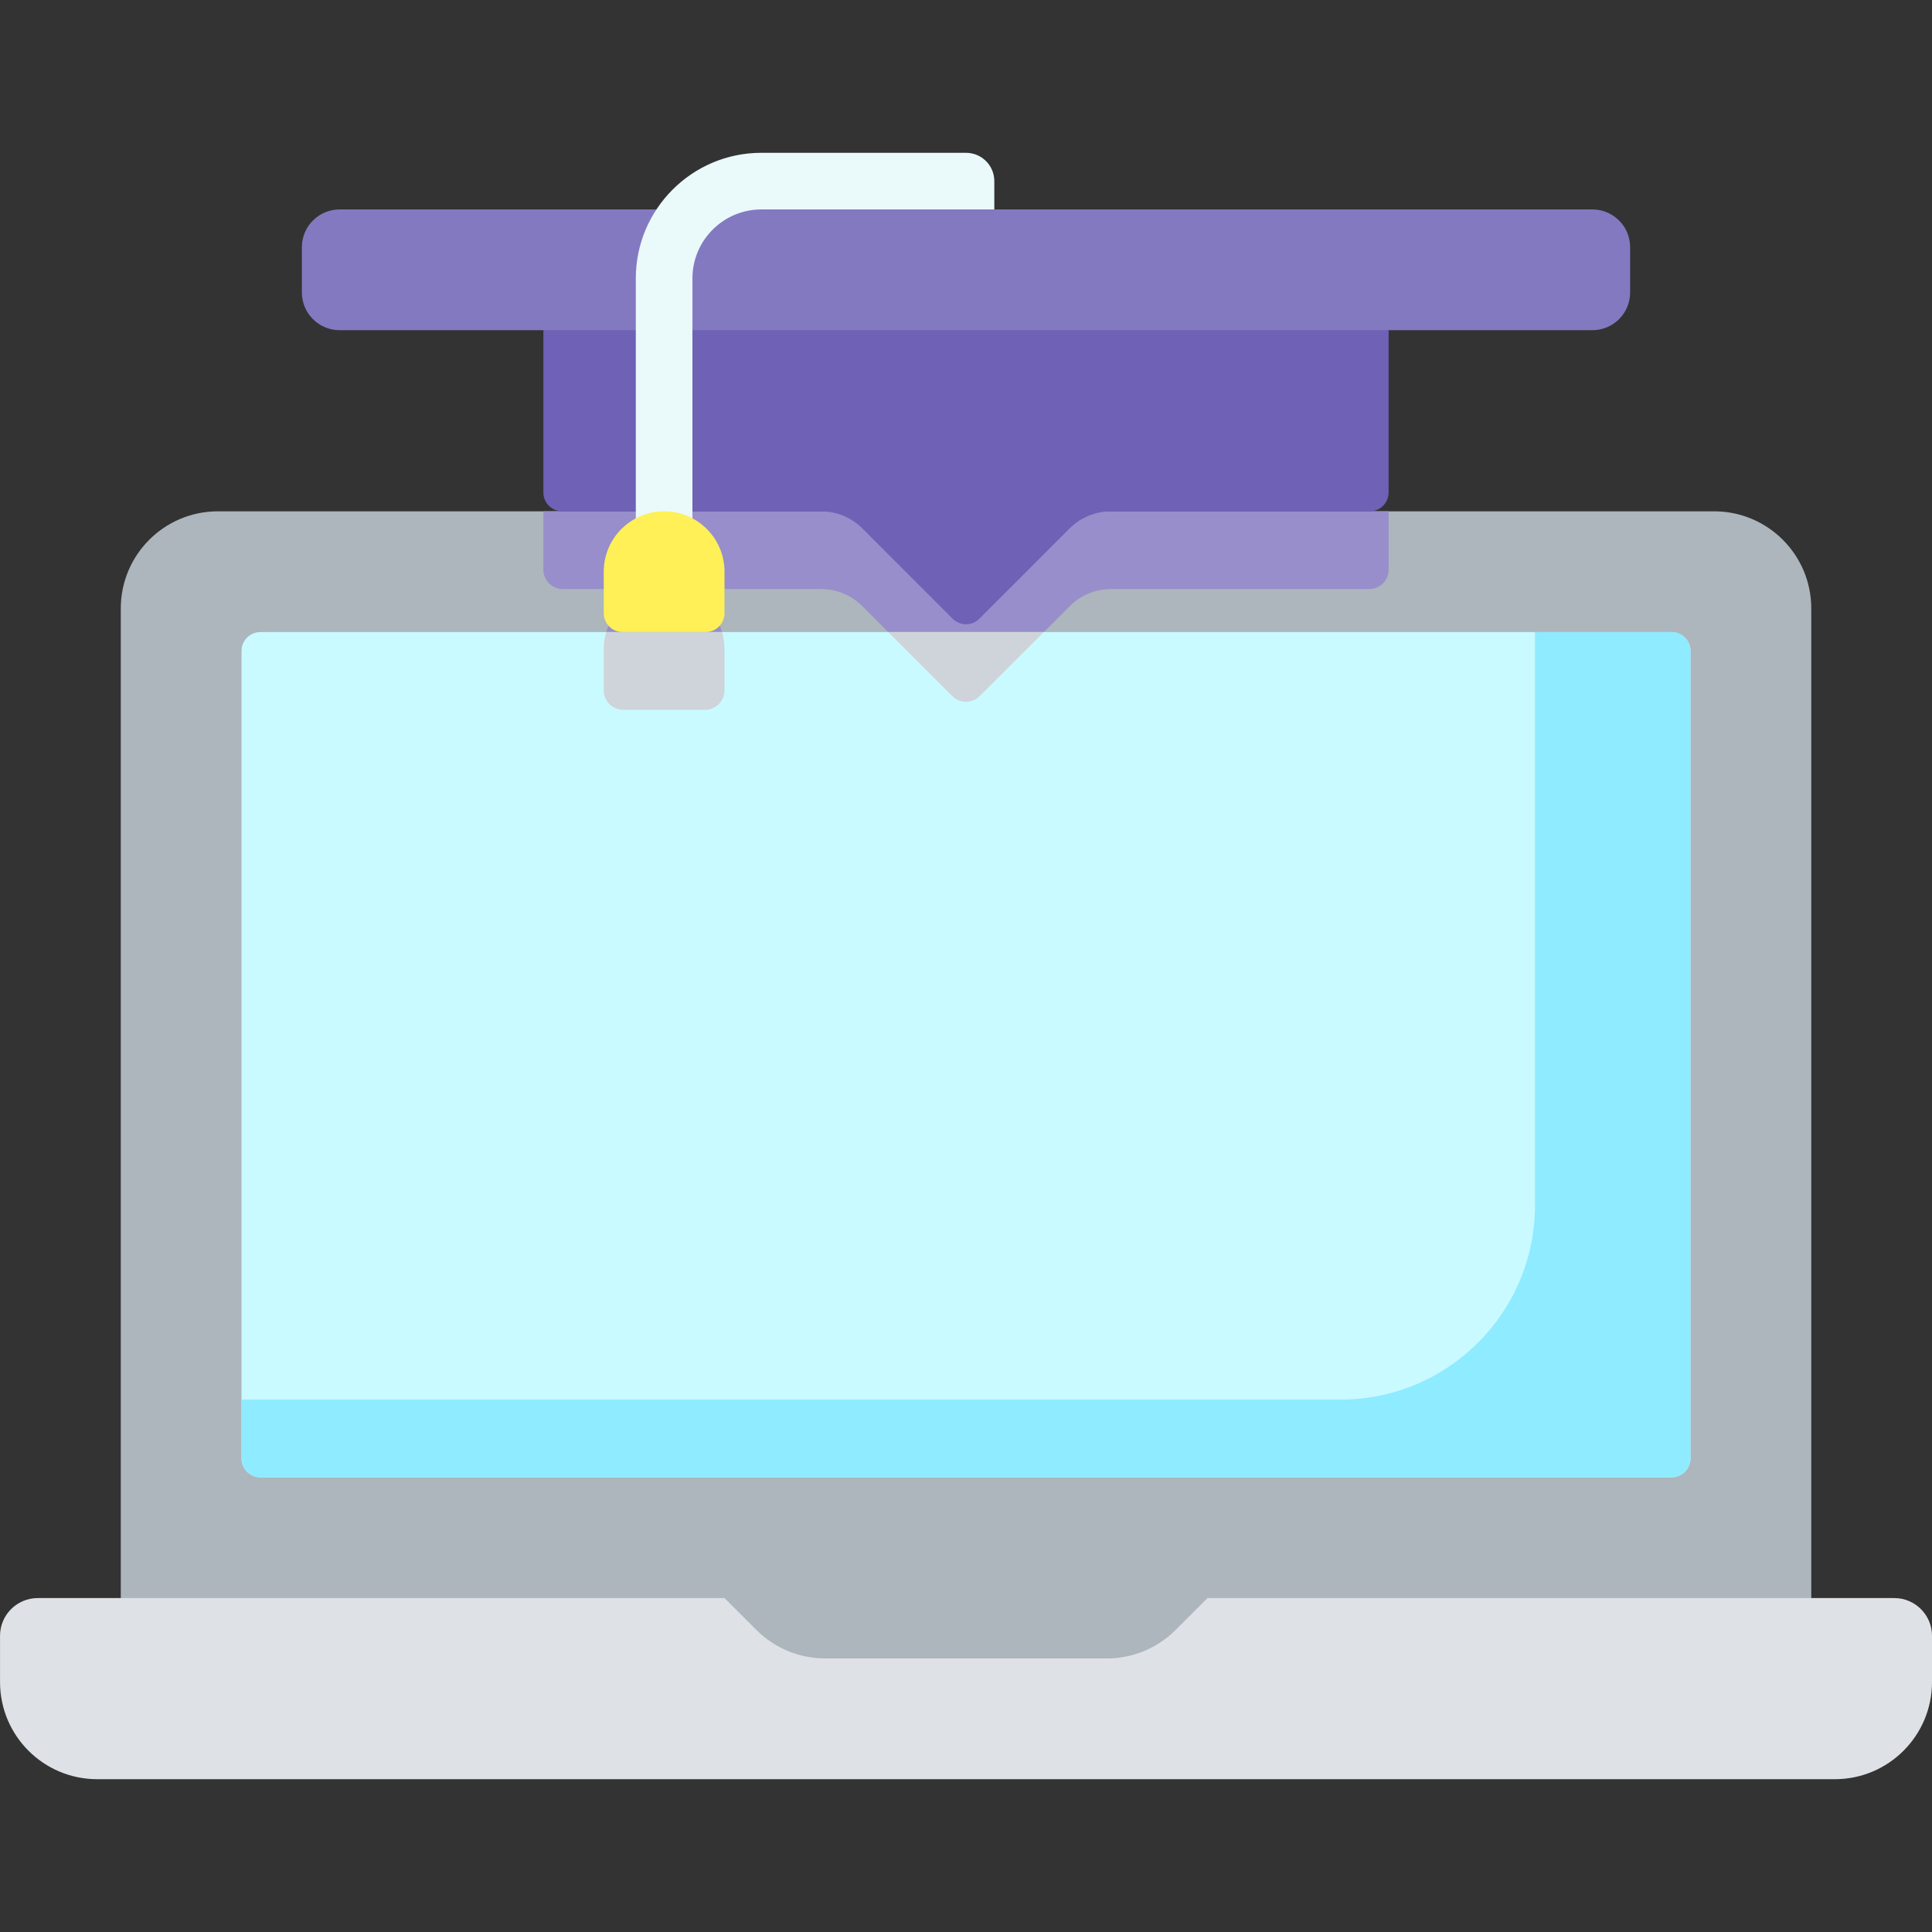
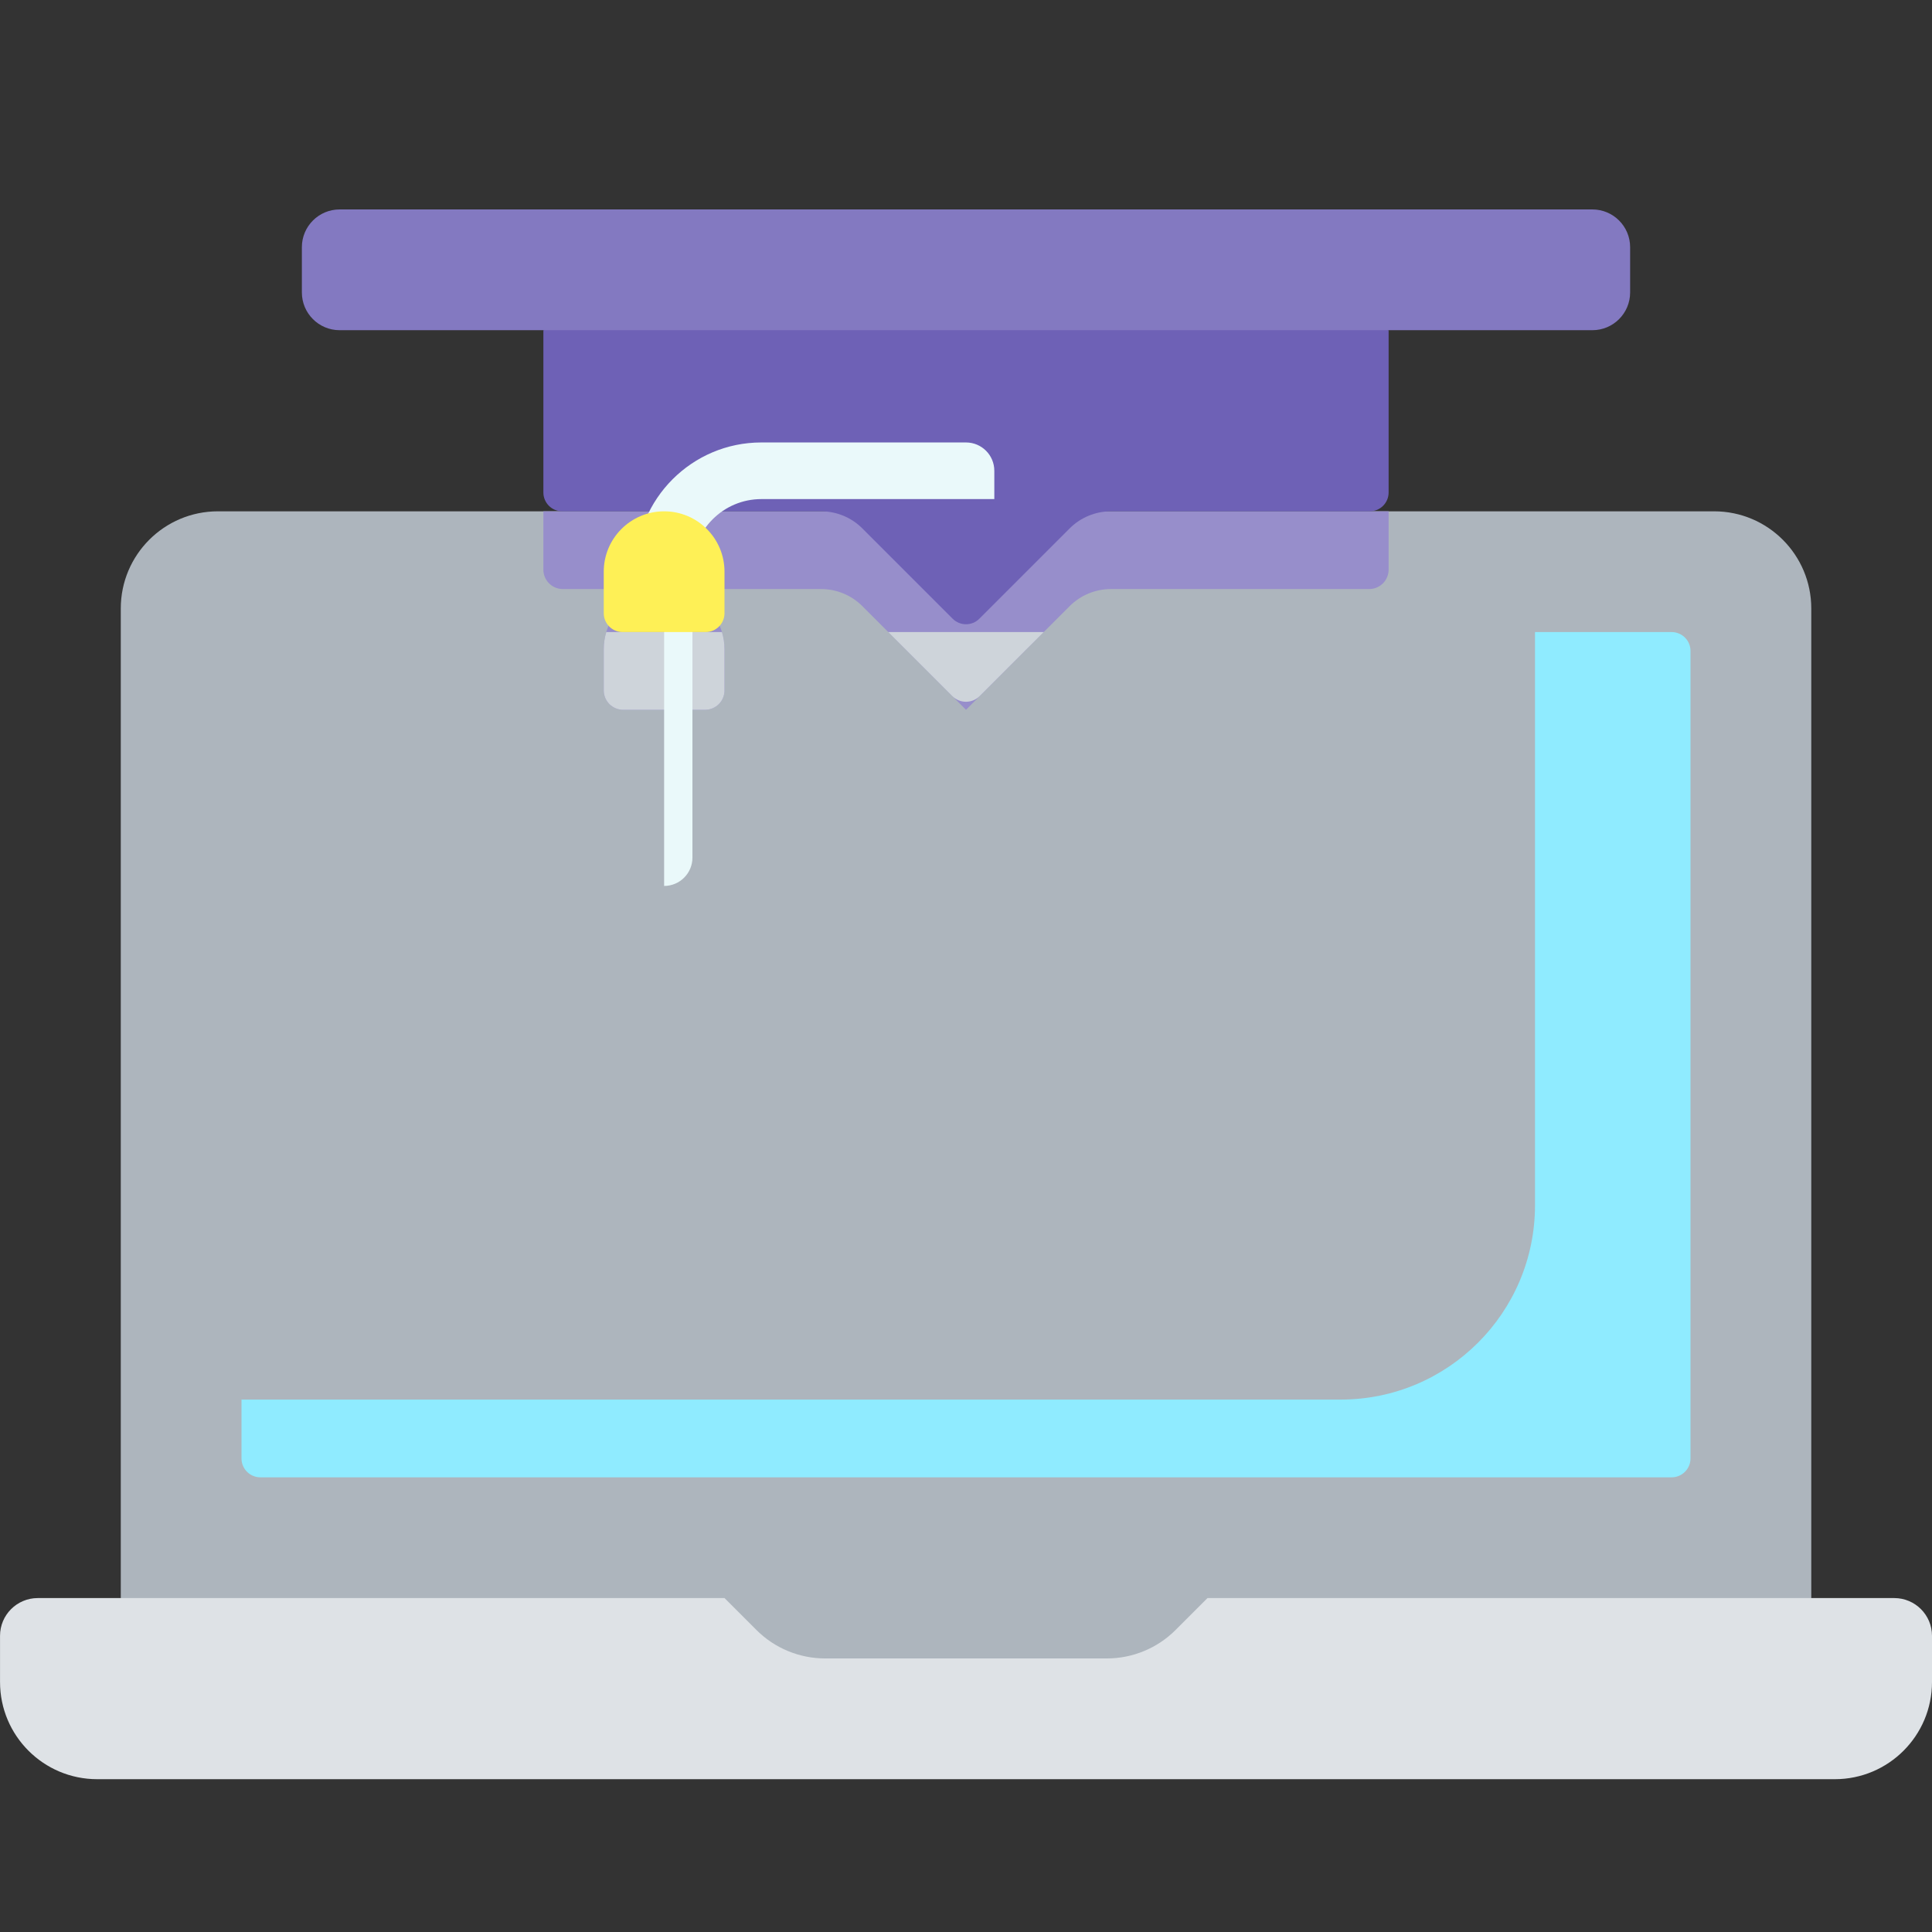
<svg xmlns="http://www.w3.org/2000/svg" fill="none" height="64" viewBox="0 0 64 64" width="64">
  <rect x="0" y="0" width="64" height="64" fill="#333333" stroke="none" />
  <clipPath id="a">
    <path d="m0 0h64v64h-64z" />
  </clipPath>
  <g clip-path="url(#a)">
    <path d="m56.781 16.938h-49.561c-1.778 0-3.219 1.441-3.219 3.219v32.781l28 4 28-4v-32.781c0-1.778-1.441-3.219-3.219-3.219z" fill="#adb5bd" />
    <path d="m23.356 23.513h-2.712c-.356 0-.644-.288-.644-.644v-1.356c0-1.105.895-2 2-2s2 .895 2 2v1.356c0 .355-.288.644-.644.644z" fill="#978ecb" />
    <path d="m35.434 20.079c.362-.362.854-.566 1.366-.566h8.556c.356 0 .644-.288.644-.644v-1.932h-28v1.932c0 .356.288.644.644.644h8.556c.512 0 1.004.203 1.366.566l3.434 3.434z" fill="#978ecb" />
    <path d="m40 52.938-1.057 1.057c-.604.604-1.423.943-2.276.943h-9.333c-.854 0-1.673-.339-2.276-.943l-1.057-1.057h-22.75c-.69 0-1.25.56-1.25 1.25v1.531c0 1.778 1.441 3.219 3.219 3.219h57.561c1.778 0 3.219-1.441 3.219-3.219v-1.531c0-.69-.56-1.25-1.25-1.25z" fill="#dee2e6" />
-     <path d="m55.375 48.938h-46.75c-.345 0-.625-.28-.625-.625v-26.75c0-.345.28-.625.625-.625h46.75c.345 0 .625.28.625.625v26.75c0 .345-.28.625-.625.625z" fill="#c9faff" />
    <path d="m20 21.513v1.356c0 .356.288.644.644.644h2.712c.356 0 .644-.288.644-.644v-1.356c0-.2-.029-.393-.084-.576h-3.832c-.055.182-.084.375-.084.576z" fill="#ced4da" />
    <path d="m34.575 20.938h-5.151l2.12 2.12c.252.252.659.252.91 0z" fill="#ced4da" />
    <path d="m50.849 20.938v18.986c0 3.556-2.883 6.439-6.439 6.439h-36.41v1.95c0 .345.28.625.625.625h46.75c.345 0 .625-.28.625-.625v-26.75c0-.345-.28-.625-.625-.625z" fill="#8febff" />
    <path d="m18 10.938v5.375c0 .345.28.625.625.625h8.575c.512 0 1.004.203 1.366.566l2.992 2.992c.244.244.64.244.884 0l2.992-2.992c.362-.362.854-.566 1.366-.566h8.575c.345 0 .625-.28.625-.625v-5.375l-14-2z" fill="#6e61b6" />
    <path d="m54 8.188c0-.69-.56-1.25-1.25-1.25h-41.5c-.69 0-1.25.56-1.25 1.25v1.5c0 .69.56 1.25 1.25 1.25h41.5c.69 0 1.25-.56 1.25-1.25z" fill="#8379c1" />
-     <path d="m22 19.752c-.518 0-.938-.42-.938-.938v-9.595c0-2.292 1.865-4.157 4.157-4.157h6.781c.518 0 .938.42.938.938v.938h-7.718c-1.258 0-2.282 1.024-2.282 2.282v9.595c0 .518-.42.938-.938.938z" fill="#eaf9fa" />
+     <path d="m22 19.752c-.518 0-.938-.42-.938-.938c0-2.292 1.865-4.157 4.157-4.157h6.781c.518 0 .938.42.938.938v.938h-7.718c-1.258 0-2.282 1.024-2.282 2.282v9.595c0 .518-.42.938-.938.938z" fill="#eaf9fa" />
    <path d="m23.375 20.938h-2.75c-.345 0-.625-.28-.625-.625v-1.375c0-1.105.895-2 2-2s2 .895 2 2v1.375c0 .345-.28.625-.625.625z" fill="#fef056" />
  </g>
</svg>